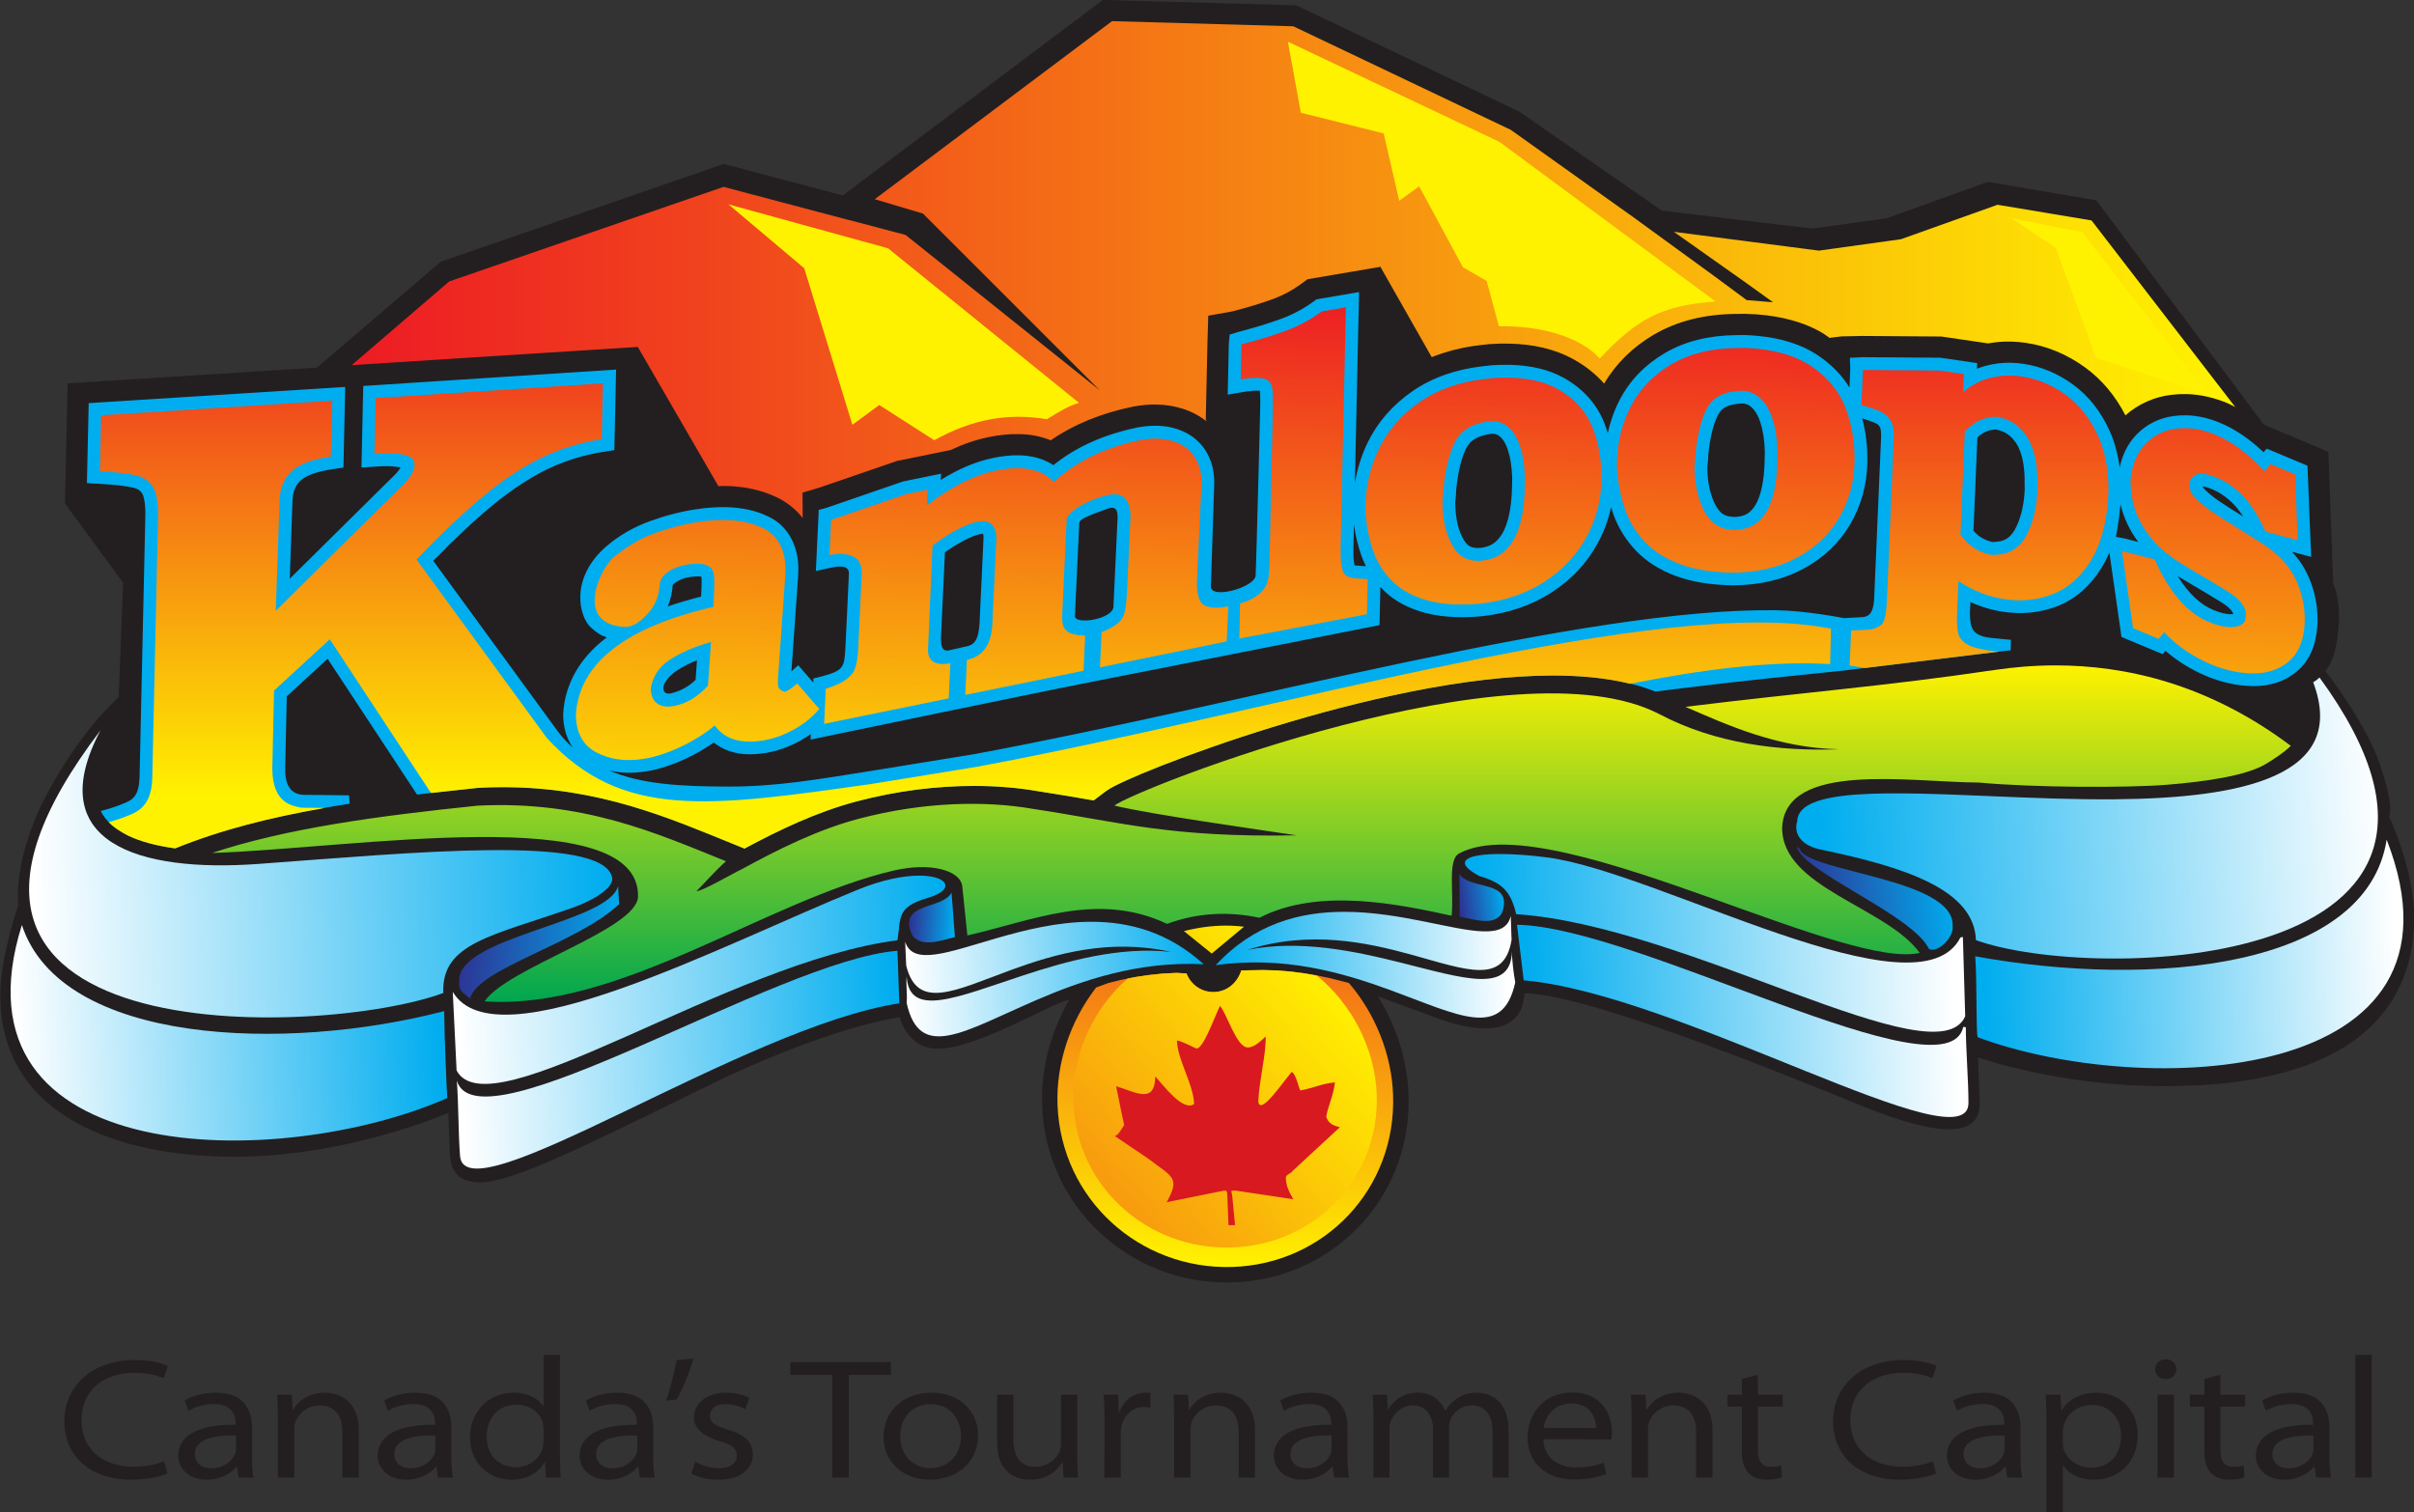
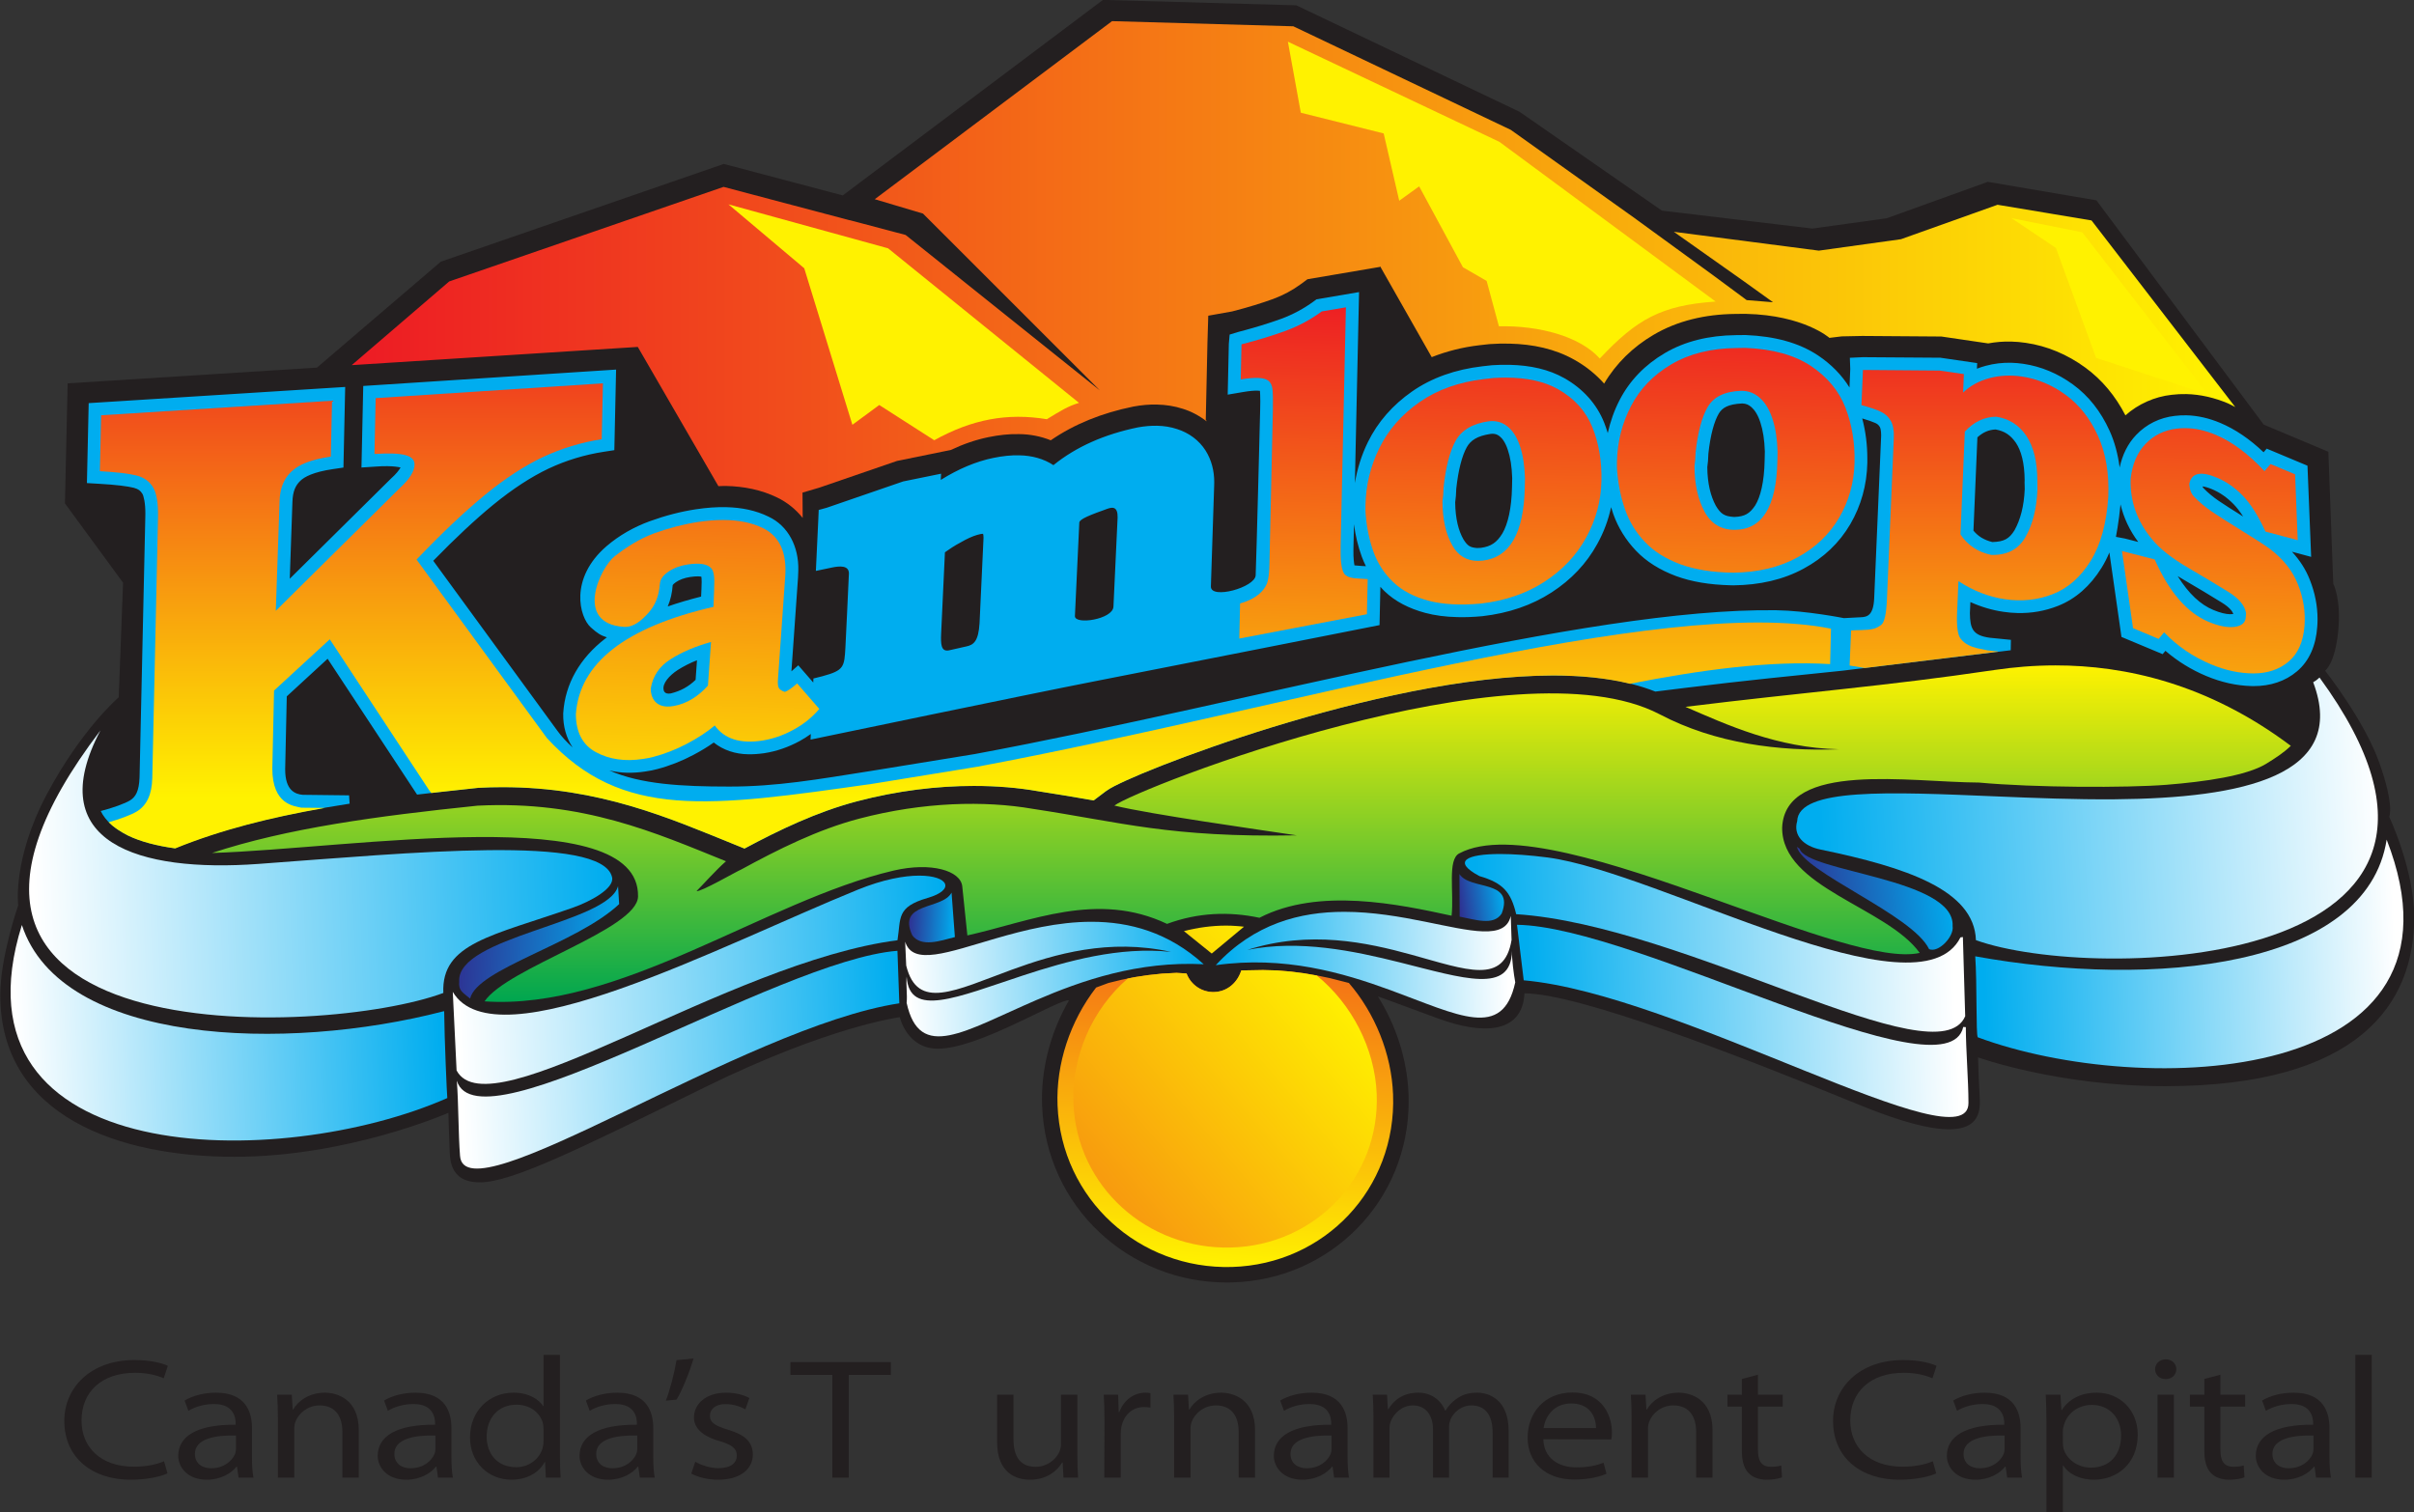
<svg xmlns="http://www.w3.org/2000/svg" width="400" height="250.57" version="1.1" viewBox="0 0 400 250.57" xml:space="preserve">
  <rect x="0" y="0" width="400" height="250.57" fill="#333333" stroke="none" />
  <defs>
    <linearGradient id="linearGradient2627" x2="1" gradientTransform="matrix(3.432 .49 -.499 3.448 489.04 83.139)" gradientUnits="userSpaceOnUse">
      <stop stop-color="#2e3192" offset="0" />
      <stop stop-color="#00adef" offset="1" />
    </linearGradient>
    <linearGradient id="linearGradient2647" x2="1" gradientTransform="matrix(11.875 .771 -1.727 12.063 514.66 82.908)" gradientUnits="userSpaceOnUse">
      <stop stop-color="#2e3192" offset="0" />
      <stop stop-color="#00adef" offset="1" />
    </linearGradient>
    <linearGradient id="linearGradient2671" x2="1" gradientTransform="matrix(22.521 1.772 .894 -22.577 447.26 76.505)" gradientUnits="userSpaceOnUse">
      <stop stop-color="#fff" offset="0" />
      <stop stop-color="#fff" offset=".01" />
      <stop stop-color="#00adef" offset=".99" />
      <stop stop-color="#00adef" offset="1" />
    </linearGradient>
    <linearGradient id="linearGradient2695" x2="1" gradientTransform="matrix(33.557 4.314 1.332 -33.575 413.31 68.787)" gradientUnits="userSpaceOnUse">
      <stop stop-color="#fff" offset="0" />
      <stop stop-color="#fff" offset=".01" />
      <stop stop-color="#00adef" offset=".99" />
      <stop stop-color="#00adef" offset="1" />
    </linearGradient>
    <linearGradient id="linearGradient2719" x2="1" gradientTransform="matrix(37.396 4.808 1.484 -37.416 413.03 74.67)" gradientUnits="userSpaceOnUse">
      <stop stop-color="#fff" offset="0" />
      <stop stop-color="#fff" offset=".01" />
      <stop stop-color="#00adef" offset=".99" />
      <stop stop-color="#00adef" offset="1" />
    </linearGradient>
    <linearGradient id="linearGradient2743" x2="1" gradientTransform="matrix(32.71 1.196 1.298 -32.847 379.64 72.735)" gradientUnits="userSpaceOnUse">
      <stop stop-color="#fff" offset="0" />
      <stop stop-color="#fff" offset=".01" />
      <stop stop-color="#00adef" offset=".99" />
      <stop stop-color="#00adef" offset="1" />
    </linearGradient>
    <linearGradient id="linearGradient2779" x2="1" gradientTransform="matrix(-22.599 -.215 .897 -22.719 493.3 78.292)" gradientUnits="userSpaceOnUse">
      <stop stop-color="#fff" offset="0" />
      <stop stop-color="#fff" offset=".02" />
      <stop stop-color="#00adef" offset=".98" />
      <stop stop-color="#00adef" offset="1" />
    </linearGradient>
    <linearGradient id="linearGradient2803" x2="1" gradientTransform="matrix(-33.74 2.227 1.339 -34.02 527.48 72.803)" gradientUnits="userSpaceOnUse">
      <stop stop-color="#fff" offset="0" />
      <stop stop-color="#fff" offset=".02" />
      <stop stop-color="#00adef" offset=".98" />
      <stop stop-color="#00adef" offset="1" />
    </linearGradient>
    <linearGradient id="linearGradient2827" x2="1" gradientTransform="matrix(-37.555 2.479 1.49 -37.866 527.29 78.65)" gradientUnits="userSpaceOnUse">
      <stop stop-color="#fff" offset="0" />
      <stop stop-color="#fff" offset=".02" />
      <stop stop-color="#00adef" offset=".98" />
      <stop stop-color="#00adef" offset="1" />
    </linearGradient>
    <linearGradient id="linearGradient2851" x2="1" gradientTransform="matrix(-32.657 1.196 1.296 -32.89 560.69 78.659)" gradientUnits="userSpaceOnUse">
      <stop stop-color="#fff" offset="0" />
      <stop stop-color="#fff" offset=".02" />
      <stop stop-color="#00adef" offset=".98" />
      <stop stop-color="#00adef" offset="1" />
    </linearGradient>
    <linearGradient id="linearGradient2871" x2="1" gradientTransform="matrix(3.435 -.175 -.164 -3.448 447.5 81.91)" gradientUnits="userSpaceOnUse">
      <stop stop-color="#2e3192" offset="0" />
      <stop stop-color="#00adef" offset="1" />
    </linearGradient>
    <linearGradient id="linearGradient2891" x2="1" gradientTransform="matrix(12.67 .557 -.604 -12.777 413.17 79.615)" gradientUnits="userSpaceOnUse">
      <stop stop-color="#2e3192" offset="0" />
      <stop stop-color="#00adef" offset="1" />
    </linearGradient>
    <linearGradient id="linearGradient2911" x2="1" gradientTransform="matrix(1.364 22.628 22.542 -1.443 470.66 55.371)" gradientUnits="userSpaceOnUse">
      <stop stop-color="#fff200" offset="0" />
      <stop stop-color="#f47216" offset="1" />
    </linearGradient>
    <linearGradient id="linearGradient2931" x2="1" gradientTransform="matrix(-17.63 -15.081 -15.078 17.75 480.62 76.131)" gradientUnits="userSpaceOnUse">
      <stop stop-color="#fff200" offset="0" />
      <stop stop-color="#f89c0e" offset="1" />
    </linearGradient>
    <linearGradient id="linearGradient2963" x2="1" gradientTransform="matrix(142.51 0 0 -142.51 405.33 130.82)" gradientUnits="userSpaceOnUse">
      <stop stop-color="#ed1c24" offset="0" />
      <stop stop-color="#fff200" offset="1" />
    </linearGradient>
    <linearGradient id="linearGradient2999" x2="1" gradientTransform="matrix(-44.217 -2.865 -2.865 44.217 559.76 90.13)" gradientUnits="userSpaceOnUse">
      <stop stop-color="#fff" offset="0" />
      <stop stop-color="#fff" offset=".02" />
      <stop stop-color="#00adef" offset=".98" />
      <stop stop-color="#00adef" offset="1" />
    </linearGradient>
    <linearGradient id="linearGradient3019" x2="1" gradientTransform="matrix(-1.1e-6 25.462 25.462 1.1e-6 473.4 75.402)" gradientUnits="userSpaceOnUse">
      <stop stop-color="#00a650" offset="0" />
      <stop stop-color="#fff200" offset="1" />
    </linearGradient>
    <linearGradient id="linearGradient3039" x2="1" gradientTransform="matrix(-1.7e-6 -38.407 -38.407 1.7e-6 451.76 129.24)" gradientUnits="userSpaceOnUse">
      <stop stop-color="#ed1c24" offset="0" />
      <stop stop-color="#fff200" offset="1" />
    </linearGradient>
    <linearGradient id="linearGradient3063" x2="1" gradientTransform="matrix(44.094 1.612 1.75 -44.28 380.89 84.638)" gradientUnits="userSpaceOnUse">
      <stop stop-color="#fff" offset="0" />
      <stop stop-color="#fff" offset=".01" />
      <stop stop-color="#00adef" offset=".99" />
      <stop stop-color="#00adef" offset="1" />
    </linearGradient>
    <linearGradient id="linearGradient3083" x2="1" gradientTransform="matrix(-1.9e-6 -42.717 -42.717 1.012 510.04 128)" gradientUnits="userSpaceOnUse">
      <stop stop-color="#ed1c24" offset="0" />
      <stop stop-color="#fff200" offset="1" />
    </linearGradient>
    <linearGradient id="linearGradient3103" x2="1" gradientTransform="matrix(-1.9e-6 -42.716 -42.716 1.012 490.95 128.45)" gradientUnits="userSpaceOnUse">
      <stop stop-color="#ed1c24" offset="0" />
      <stop stop-color="#fff200" offset="1" />
    </linearGradient>
    <linearGradient id="linearGradient3123" x2="1" gradientTransform="matrix(-1.9e-6 -43.053 -43.053 1.02 477.34 128.78)" gradientUnits="userSpaceOnUse">
      <stop stop-color="#ed1c24" offset="0" />
      <stop stop-color="#fff200" offset="1" />
    </linearGradient>
    <linearGradient id="linearGradient3143" x2="1" gradientTransform="matrix(-1.9e-6 -42.712 -42.712 1.012 456.36 129.27)" gradientUnits="userSpaceOnUse">
      <stop stop-color="#ed1c24" offset="0" />
      <stop stop-color="#fff200" offset="1" />
    </linearGradient>
    <linearGradient id="linearGradient3163" x2="1" gradientTransform="matrix(-1.9e-6 -42.712 -42.712 1.012 431.5 129.86)" gradientUnits="userSpaceOnUse">
      <stop stop-color="#ed1c24" offset="0" />
      <stop stop-color="#fff200" offset="1" />
    </linearGradient>
    <linearGradient id="linearGradient3183" x2="1" gradientTransform="matrix(-1.9e-6 -42.712 -42.712 1.012 546.18 127.14)" gradientUnits="userSpaceOnUse">
      <stop stop-color="#ed1c24" offset="0" />
      <stop stop-color="#fff200" offset="1" />
    </linearGradient>
    <linearGradient id="linearGradient3203" x2="1" gradientTransform="matrix(-1.7e-6 -39.444 -39.444 1.7e-6 528.45 127.34)" gradientUnits="userSpaceOnUse">
      <stop stop-color="#ed1c24" offset="0" />
      <stop stop-color="#fff200" offset="1" />
    </linearGradient>
    <clipPath id="clipPath2509-0">
      <path d="m342.3 11.74h255.5v168.78h-255.5z" />
    </clipPath>
    <clipPath id="clipPath2753-3">
      <path d="m342.3 11.74h255.5v168.78h-255.5z" />
    </clipPath>
    <clipPath id="clipPath2941-0">
      <path d="m342.3 11.74h255.5v168.78h-255.5z" />
    </clipPath>
    <clipPath id="clipPath2973-2">
      <path d="m342.3 11.74h255.5v168.78h-255.5z" />
    </clipPath>
  </defs>
  <g transform="matrix(1.333 0 0 -1.333 -437.95 157.57)">
    <g transform="matrix(1.643 0 0 1.643 -211.08 -75.946)">
      <g transform="translate(-50.279 -33.043)">
        <g clip-path="url(#clipPath2509-0)">
          <g transform="translate(391.39 39.73)">
            <path d="m0 0c-0.477-0.226-1.495-0.479-2.796-0.479-2.853 0-5.01 1.62-5.01 4.458 0 2.509 1.992 4.598 5.308 4.598 1.328 0 2.17-0.271 2.524-0.44l-0.312-0.943c-0.52 0.237-1.297 0.418-2.155 0.418-2.548 0-4.064-1.444-4.064-3.618 0-1.959 1.381-3.489 3.971-3.489 0.841 0 1.703 0.154 2.272 0.415z" fill="#231f20" />
          </g>
          <g transform="translate(396.57 42.596)">
            <path d="m0 0c-1.55 0.035-3.105-0.228-3.105-1.39 0-0.727 0.544-1.088 1.221-1.088 1.005 0 1.604 0.584 1.818 1.088 0.046 0.121 0.066 0.251 0.066 0.359zm1.212-1.661c0-0.556 0.031-1.087 0.109-1.527h-1.125l-0.118 0.834h-0.035c-0.385-0.493-1.18-0.991-2.248-0.991-1.48 0-2.162 0.963-2.162 1.803 0 1.502 1.446 2.385 4.342 2.357v0.113c0 0.398-0.125 1.464-1.648 1.454-0.683 0-1.413-0.192-1.925-0.516l-0.288 0.779c0.636 0.384 1.497 0.595 2.386 0.595 2.246 0 2.712-1.473 2.712-2.677z" fill="#231f20" />
          </g>
          <g transform="translate(399.74 43.963)">
            <path d="m0 0c0 0.627-0.017 1.193-0.055 1.719h1.106l0.072-1.124h0.034c0.338 0.617 1.183 1.279 2.402 1.279 0.903 0 2.564-0.477 2.564-2.843v-3.586h-1.242v3.476c0 1.101-0.484 1.988-1.724 1.988-0.902 0-1.581-0.593-1.824-1.223-0.053-0.134-0.092-0.338-0.092-0.519v-3.722h-1.241z" fill="#231f20" />
          </g>
          <g transform="translate(411.66 42.596)">
            <path d="m0 0c-1.55 0.035-3.104-0.228-3.104-1.39 0-0.727 0.544-1.088 1.221-1.088 1.005 0 1.604 0.584 1.817 1.088 0.047 0.121 0.066 0.251 0.066 0.359zm1.212-1.661c0-0.556 0.032-1.087 0.109-1.527h-1.125l-0.117 0.834h-0.035c-0.386-0.493-1.181-0.991-2.248-0.991-1.48 0-2.162 0.963-2.162 1.803 0 1.502 1.446 2.385 4.341 2.357v0.113c0 0.398-0.124 1.464-1.647 1.454-0.683 0-1.413-0.192-1.925-0.516l-0.288 0.779c0.636 0.384 1.497 0.595 2.386 0.595 2.245 0 2.711-1.473 2.711-2.677z" fill="#231f20" />
          </g>
          <g transform="translate(419.84 43.072)">
            <path d="m0 0c0 0.156-0.019 0.36-0.061 0.513-0.23 0.74-0.954 1.343-1.988 1.343-1.364 0-2.254-0.996-2.254-2.416 0-1.259 0.768-2.315 2.24-2.315 0.961 0 1.782 0.633 1.997 1.47 0.047 0.163 0.066 0.325 0.066 0.515zm1.241 5.626v-7.633c0-0.604 0.018-1.202 0.054-1.657h-1.121l-0.057 1.185h-0.026c-0.419-0.788-1.318-1.341-2.521-1.341-1.757 0-3.131 1.332-3.131 3.177-0.013 2.054 1.483 3.408 3.285 3.408 1.186 0 1.942-0.531 2.249-1.022h0.027v3.883z" fill="#231f20" />
          </g>
          <g transform="translate(426.93 42.596)">
            <path d="m0 0c-1.55 0.035-3.105-0.228-3.105-1.39 0-0.727 0.545-1.088 1.222-1.088 1.005 0 1.604 0.584 1.817 1.088 0.047 0.121 0.066 0.251 0.066 0.359zm1.212-1.661c0-0.556 0.032-1.087 0.109-1.527h-1.125l-0.117 0.834h-0.035c-0.386-0.493-1.181-0.991-2.248-0.991-1.48 0-2.162 0.963-2.162 1.803 0 1.502 1.446 2.385 4.341 2.357v0.113c0 0.398-0.124 1.464-1.647 1.454-0.683 0-1.413-0.192-1.925-0.516l-0.288 0.779c0.636 0.384 1.497 0.595 2.385 0.595 2.246 0 2.712-1.473 2.712-2.677z" fill="#231f20" />
          </g>
          <g transform="translate(431.19 48.424)">
            <path d="m0 0c-0.32-1.097-0.909-2.51-1.287-3.113l-0.807-0.077c0.296 0.76 0.655 2.12 0.807 3.065z" fill="#231f20" />
          </g>
          <g transform="translate(431.32 40.61)">
            <path d="m0 0c0.403-0.237 1.107-0.486 1.762-0.486 0.967 0 1.381 0.43 1.381 0.941 0 0.575-0.403 0.847-1.351 1.123-1.299 0.372-1.893 1.013-1.89 1.776 0 1.007 0.884 1.872 2.432 1.872 0.722 0 1.362-0.176 1.76-0.407l-0.303-0.855c-0.255 0.148-0.806 0.399-1.511 0.399-0.755 0-1.17-0.386-1.17-0.88 0-0.554 0.46-0.783 1.395-1.067 1.259-0.381 1.846-0.918 1.85-1.874 0-1.063-0.91-1.901-2.623-1.901-0.803 0-1.512 0.19-2.035 0.462z" fill="#231f20" />
          </g>
          <g transform="translate(441.69 47.18)">
            <path d="m0 0h-3.17v0.971h7.597v-0.971h-3.186v-7.772h-1.241z" fill="#231f20" />
          </g>
          <g transform="translate(449.11 40.127)">
-             <path d="m0 0c1.231 0 2.314 0.873 2.314 2.444 0 1.096-0.687 2.391-2.276 2.391-1.566 0-2.321-1.17-2.321-2.436 0-1.489 1.039-2.399 2.269-2.399zm-0.035-0.876c-1.989 0-3.508 1.312-3.508 3.234 0 2.036 1.572 3.351 3.623 3.351 2.136 0 3.522-1.395 3.522-3.214 0-2.288-1.862-3.371-3.624-3.371z" fill="#231f20" />
-           </g>
+             </g>
          <g transform="translate(460.23 41.126)">
            <path d="m0 0c0-0.645 0.018-1.213 0.054-1.718h-1.106l-0.061 1.147h-0.036c-0.336-0.567-1.098-1.304-2.436-1.304-0.991 0-2.49 0.449-2.49 2.862v3.569h1.24v-3.35c0-1.266 0.466-2.104 1.669-2.104 0.864 0 1.522 0.53 1.799 1.116 0.069 0.163 0.126 0.372 0.126 0.595v3.743h1.241z" fill="#231f20" />
          </g>
          <g transform="translate(462.28 43.616)">
            <path d="m0 0c0 0.812-0.014 1.446-0.055 2.066h1.089l0.042-1.315h0.046c0.34 0.925 1.121 1.47 1.986 1.47 0.142 0 0.247-9e-3 0.371-0.037v-1.093c-0.156 0.03-0.294 0.042-0.485 0.042-0.904 0-1.533-0.614-1.715-1.511-0.033-0.159-0.051-0.342-0.051-0.518v-3.312h-1.242z" fill="#231f20" />
          </g>
          <g transform="translate(467.55 43.963)">
            <path d="m0 0c0 0.627-0.017 1.193-0.054 1.719h1.106l0.07-1.124h0.036c0.338 0.617 1.183 1.279 2.402 1.279 0.902 0 2.563-0.477 2.563-2.843v-3.586h-1.241v3.476c0 1.101-0.485 1.988-1.725 1.988-0.901 0-1.58-0.593-1.823-1.223-0.054-0.134-0.093-0.338-0.093-0.519v-3.722h-1.241z" fill="#231f20" />
          </g>
          <g transform="translate(479.46 42.596)">
            <path d="m0 0c-1.551 0.035-3.105-0.228-3.105-1.39 0-0.727 0.546-1.088 1.222-1.088 1.005 0 1.602 0.584 1.817 1.088 0.048 0.121 0.066 0.251 0.066 0.359zm1.212-1.661c0-0.556 0.032-1.087 0.108-1.527h-1.125l-0.117 0.834h-0.035c-0.385-0.493-1.179-0.991-2.249-0.991-1.479 0-2.16 0.963-2.16 1.803 0 1.502 1.445 2.385 4.341 2.357v0.113c0 0.398-0.125 1.464-1.649 1.454-0.682 0-1.412-0.192-1.923-0.516l-0.289 0.779c0.638 0.384 1.499 0.595 2.387 0.595 2.245 0 2.711-1.473 2.711-2.677z" fill="#231f20" />
          </g>
          <g transform="translate(482.63 43.963)">
            <path d="m0 0c0 0.627-0.019 1.193-0.055 1.719h1.083l0.066-1.091h0.035c0.394 0.628 1.046 1.246 2.278 1.246 0.987 0 1.723-0.599 2.017-1.357h0.026c0.224 0.372 0.495 0.65 0.777 0.848 0.443 0.33 0.913 0.509 1.628 0.509 0.875 0 2.373-0.512 2.373-2.89v-3.539h-1.213v3.421c0 1.347-0.586 2.043-1.601 2.043-0.77 0-1.347-0.517-1.579-1.056-0.064-0.165-0.116-0.372-0.116-0.575v-3.833h-1.213v3.647c0 1.103-0.575 1.817-1.524 1.817-0.85 0-1.44-0.639-1.664-1.179-0.07-0.168-0.106-0.374-0.106-0.572v-3.713h-1.212z" fill="#231f20" />
          </g>
          <g transform="translate(499.47 43.161)">
            <path d="m0 0c0.01 0.54-0.251 1.859-1.876 1.859-1.402 0-1.982-1.087-2.093-1.859zm-3.985-0.849c0.028-1.416 1.136-2.127 2.486-2.127 0.993 0 1.565 0.16 2.07 0.35l0.221-0.838c-0.435-0.179-1.223-0.432-2.444-0.432-2.174 0-3.523 1.302-3.523 3.172 0 1.858 1.265 3.414 3.392 3.414 2.416 0 2.987-1.944 2.987-3.014 0-0.235-0.016-0.41-0.048-0.538z" fill="#231f20" />
          </g>
          <g transform="translate(502.16 43.963)">
            <path d="m0 0c0 0.627-0.018 1.193-0.054 1.719h1.107l0.07-1.124h0.035c0.337 0.617 1.182 1.279 2.403 1.279 0.899 0 2.563-0.477 2.563-2.843v-3.586h-1.241v3.476c0 1.101-0.487 1.988-1.726 1.988-0.903 0-1.581-0.593-1.821-1.223-0.057-0.134-0.095-0.338-0.095-0.519v-3.722h-1.241z" fill="#231f20" />
          </g>
          <g transform="translate(511.72 47.196)">
            <path d="m0 0v-1.514h1.875v-0.901h-1.875v-3.265c0-0.77 0.214-1.286 0.98-1.286 0.372 0 0.586 0.035 0.785 0.098l0.056-0.899c-0.247-0.096-0.662-0.178-1.167-0.178-0.596 0-1.083 0.197-1.38 0.519-0.35 0.365-0.49 0.965-0.49 1.657v3.354h-1.092v0.901h1.092v1.192z" fill="#231f20" />
          </g>
          <g transform="translate(525.21 39.73)">
            <path d="m0 0c-0.478-0.226-1.496-0.479-2.798-0.479-2.853 0-5.009 1.62-5.009 4.458 0 2.509 1.993 4.598 5.308 4.598 1.328 0 2.168-0.271 2.524-0.44l-0.312-0.943c-0.52 0.237-1.297 0.418-2.154 0.418-2.549 0-4.065-1.444-4.065-3.618 0-1.959 1.382-3.489 3.969-3.489 0.843 0 1.705 0.154 2.273 0.415z" fill="#231f20" />
          </g>
          <g transform="translate(530.38 42.596)">
            <path d="m0 0c-1.547 0.035-3.103-0.228-3.103-1.39 0-0.727 0.544-1.088 1.22-1.088 1.005 0 1.606 0.584 1.818 1.088 0.046 0.121 0.065 0.251 0.065 0.359zm1.212-1.661c0-0.556 0.034-1.087 0.11-1.527h-1.125l-0.117 0.834h-0.037c-0.383-0.493-1.179-0.991-2.245-0.991-1.483 0-2.164 0.963-2.164 1.803 0 1.502 1.448 2.385 4.343 2.357v0.113c0 0.398-0.127 1.464-1.648 1.454-0.683 0-1.413-0.192-1.926-0.516l-0.287 0.779c0.636 0.384 1.497 0.595 2.386 0.595 2.245 0 2.71-1.473 2.71-2.677z" fill="#231f20" />
          </g>
          <g transform="translate(534.79 42.045)">
            <path d="m0 0c0-0.155 0.019-0.304 0.052-0.447 0.218-0.765 1.029-1.433 2.068-1.433 1.403 0 2.286 0.943 2.286 2.439 0 1.236-0.807 2.309-2.22 2.309-0.93 0-1.815-0.547-2.098-1.498-0.041-0.146-0.088-0.314-0.088-0.46zm-1.242 1.562c0 0.746-0.018 1.43-0.053 2.075h1.114l0.07-1.161h0.029c0.517 0.797 1.397 1.315 2.653 1.315 1.744 0 3.093-1.32 3.093-3.169 0-2.238-1.6-3.416-3.314-3.416-0.968 0-1.859 0.364-2.323 1.077h-0.027v-3.515h-1.242z" fill="#231f20" />
          </g>
          <path d="m541.95 45.682h1.24v-6.274h-1.24zm0.603 1.184c-0.477 0-0.784 0.349-0.784 0.75 0 0.399 0.325 0.743 0.807 0.743s0.795-0.335 0.799-0.743c0-0.401-0.307-0.75-0.807-0.75z" fill="#231f20" />
          <g transform="translate(546.71 47.196)">
            <path d="m0 0v-1.514h1.875v-0.901h-1.875v-3.265c0-0.77 0.213-1.286 0.979-1.286 0.371 0 0.587 0.035 0.784 0.098l0.058-0.899c-0.247-0.096-0.662-0.178-1.169-0.178-0.594 0-1.084 0.197-1.38 0.519-0.352 0.365-0.488 0.965-0.488 1.657v3.354h-1.092v0.901h1.092v1.192z" fill="#231f20" />
          </g>
          <g transform="translate(553.75 42.596)">
            <path d="m0 0c-1.549 0.035-3.105-0.228-3.105-1.39 0-0.727 0.546-1.088 1.223-1.088 1.005 0 1.603 0.584 1.816 1.088 0.048 0.121 0.066 0.251 0.066 0.359zm1.212-1.661c0-0.556 0.032-1.087 0.108-1.527h-1.124l-0.116 0.834h-0.035c-0.387-0.493-1.179-0.991-2.249-0.991-1.479 0-2.16 0.963-2.16 1.803 0 1.502 1.445 2.385 4.339 2.357v0.113c0 0.398-0.125 1.464-1.647 1.454-0.682 0-1.412-0.192-1.925-0.516l-0.289 0.779c0.638 0.384 1.499 0.595 2.388 0.595 2.244 0 2.71-1.473 2.71-2.677z" fill="#231f20" />
          </g>
          <path d="m556.92 48.698h1.242v-9.29h-1.242z" fill="#231f20" />
          <g transform="translate(559.48 89.412)">
            <path d="m0 0s0.411 0.821-0.74 4.068c-1.148 3.246-4.11 6.987-4.11 6.987s0.741 0.494 0.988 2.959c0.248 2.465-0.37 3.616-0.37 3.616l-0.37 9.987-4.891 2.055-12.659 16.972-8.218 1.398-7.644-2.754-5.63-0.781-11.383 1.357-10.768 7.479-16.891 8.056-14.629 0.41-19.685-14.794-9 2.383-21.411-7.397-9.37-8.014-18.863-1.192-0.205-9.083 4.397-6-0.328-8.671s-2.798-2.384-5.427-7.316c-2.631-4.93-2.178-8.426-2.178-8.426s-1.357-3.902-1.357-6.781c0-9.246 9.083-12.245 17.713-12.245 8.631 0 16.192 3.328 16.192 3.328s0.042-1.684 0.083-2.506c0.04-0.822-0.123-2.754 2.301-2.754 2.425 0 7.562 2.548 17.013 7.191 9.452 4.645 14.756 5.303 14.756 5.303s0.534-2.383 2.876-2.383c2.958 0 8.466 3.369 9.78 3.657l0.142 1e-3c-1.316-2.272-2.041-4.866-2.044-7.455 0-0.177 5e-3 -0.355 0.011-0.531 0.296-7.623 6.547-13.362 13.963-13.362h0.014c0.14 1e-3 0.282 3e-3 0.425 7e-3 7.439 0.211 13.338 6.18 13.331 13.71 0 0.183-3e-3 0.366-0.011 0.55-0.102 2.623-0.944 5.188-2.31 7.368l0.029 1e-3s1.151-0.413 4.479-1.645c3.329-1.233 6.412-1.233 6.576 1.89 4.19-0.04 16.149-4.684 25.396-8.466 9.245-3.781 9.122-0.739 9.04 0.699-0.081 1.438-0.12 2.918-0.12 2.918s6.081-2.179 14.135-2.179c14.746 0 18.863 6.281 18.863 12.782 0 3.615-1.891 7.603-1.891 7.603" fill="#231f20" />
          </g>
        </g>
        <path d="m489.15 81.856c1.158-0.216 2.571-0.721 3.183 0.236 0.984 2.618-2.409 1.726-3.199 2.99 0.016-0.862 0-2.366 0.016-3.226" fill="url(#linearGradient2627)" />
        <path d="m524.67 79.396c0.718-0.305 1.908 0.97 1.778 1.743 0.207 3.618-11.073 4.083-11.575 5.855l-0.207 0.141c0.491-1.943 8.739-5.114 10.004-7.739" fill="url(#linearGradient2647)" />
        <path d="m454.06 80.208c-3.606-1.048-6.294-2.094-6.86-0.246l0.08-1.807c0.845-3.448 3.698-1.884 7.979-0.318 3.27 1.194 7.373 2.389 12.052 1.351-3.882 0.424-7.855-0.685-11.228-1.795-4.931-1.622-8.577-3.244-8.769-0.072-0.065-0.629 0.063-1.357-2e-3 -1.986 0.976-4.475 4.375-2.135 9.805 0.205 3.441 1.482 7.698 2.965 12.671 2.714-2.676 2.432-5.626 3.213-8.489 3.213-2.571 0-5.071-0.63-7.239-1.259" fill="url(#linearGradient2671)" />
        <path d="m413.28 69.439c0.13-1.659 0.111-4.02 0.243-5.68 0.331-4.797 21.481 9.758 33.235 11.539l-0.142 3.974c-9.099-0.704-31.662-15.215-33.336-9.833" fill="url(#linearGradient2695)" />
        <path d="m443.63 83.9c-10.408-4.229-27.402-13.228-30.656-7.737l0.288-5.944c2.476-4.683 20.518 8.199 33.357 9.851 0.272 1.688-0.106 2.508 2.282 3.201 2.118 0.612 1.592 1.688-0.632 1.688-1.141 0-2.73-0.283-4.639-1.059" fill="url(#linearGradient2719)" />
        <path d="m412.56 68.13c-0.024 0.106-0.219 4.507-0.237 6.564h-0.054c-11.898-3.094-28.921-2.563-31.896 6.529-5.833-18.592 19.623-18.641 32.187-13.093" fill="url(#linearGradient2743)" />
        <g clip-path="url(#clipPath2753-3)">
          <g transform="translate(546.59 113.31)">
            <path d="m0 0c-0.466 0.318-0.853 0.644-1.162 0.97l-0.025 0.028-0.014 0.013c-5e-3 0.011-0.017 0.041-0.031 0.087 0.138-0.013 0.399-0.076 0.733-0.217 0.57-0.24 1.107-0.606 1.617-1.128 0.227-0.232 0.472-0.543 0.724-0.935-0.79 0.49-1.405 0.886-1.842 1.182m1.088-8.554c-0.013-3e-3 -0.027-5e-3 -0.043-7e-3 -0.06-6e-3 -0.138-0.01-0.211-0.01-0.296 5e-3 -0.724 0.099-1.256 0.324-0.944 0.39-1.856 1.214-2.69 2.557 0.105-0.064 0.211-0.127 0.319-0.191 1.231-0.72 2.24-1.325 3.024-1.814 0.58-0.358 0.797-0.66 0.859-0.837zm-8.192 5.708-0.681 0.128s0.218 1.092 0.347 2.458c0.238-1.012 0.688-1.972 1.341-2.845zm-7.582 3.721c-0.055-1.27-0.328-2.3-0.772-3.094-0.396-0.637-0.781-0.87-1.681-0.892-0.633 0.161-1.068 0.431-1.426 0.862l0.3 7.062c0.445 0.399 0.871 0.57 1.377 0.594 0.679-0.126 1.118-0.413 1.534-1.005 0.397-0.588 0.657-1.523 0.663-2.847-6e-3 -0.057-6e-3 -0.104-6e-3 -0.151 0-0.082 2e-3 -0.162 7e-3 -0.25 4e-3 -0.08 4e-3 -0.158 4e-3 -0.207zm-10.866 3.961-0.524-12.224c-0.064-1.262-0.512-1.395-1.009-1.413-0.359-0.013-1.282-0.067-1.282-0.067s-2.838 0.566-5.119 0.598c-14.484 0.198-39.693-6.986-60.636-10.883l-7.917-1.288c-3.979-0.627-7.044-1.172-10.653-1.172-3.654 0-6.705 0.176-9.077 1.218 0.426-0.097 0.866-0.16 1.318-0.171h9e-3c0.445-0.01 0.904 0.019 1.373 0.091 0.375 0.057 0.648 0.105 0.894 0.177 0.938 0.243 1.869 0.608 2.76 1.079 0.57 0.3 1.084 0.613 1.544 0.939 0.714-0.575 1.634-0.878 2.609-0.889 0.387-8e-3 0.788 0.022 1.206 0.081 0.928 0.141 1.833 0.456 2.697 0.926 0.294 0.161 0.567 0.34 0.832 0.528l-0.02-0.426s16.532 3.445 21.404 4.395c4.873 0.949 21.644 4.269 21.644 4.269l0.064 2.898c0.107-0.114 0.204-0.23 0.319-0.337 0.804-0.776 1.854-1.307 3.067-1.634 0.742-0.199 1.55-0.304 2.427-0.322 0.601-0.017 1.233 8e-3 1.903 0.07 1.984 0.228 3.735 0.823 5.234 1.796 1.487 0.961 2.656 2.198 3.464 3.678 0.489 0.882 0.834 1.812 1.041 2.776 0.054-0.179 0.108-0.359 0.17-0.532 0.367-1.022 0.941-1.952 1.705-2.755 0.792-0.839 1.822-1.471 3.035-1.926 1.192-0.439 2.563-0.66 4.126-0.698 0.063-2e-3 0.134-2e-3 0.217-5e-3 1.999 0.022 3.777 0.431 5.304 1.259 1.517 0.816 2.713 1.953 3.54 3.369 0.821 1.404 1.253 2.97 1.29 4.639v0.292c3e-3 1.065-0.128 2.089-0.387 3.07 0.442-0.129 0.785-0.252 1.001-0.349 0.166-0.08 0.246-0.158 0.33-0.297 0.033-0.046 0.102-0.257 0.101-0.614 0-0.052 0-0.101-4e-3 -0.146m-91.047-17.63c0.432 0.274 0.917 0.524 1.46 0.741l-0.106-1.484c-0.536-0.52-1.144-0.849-1.874-1.027-0.522-0.098-0.543 0.272-0.543 0.272-0.113 0.477 0.434 1.09 1.063 1.498m-0.379 6.425c3e-3 1e-3 -7e-3 6e-3 0.013 0.017 0.023 0.035 0.092 0.111 0.23 0.205 0.275 0.185 0.624 0.323 1.074 0.391 0.249 0.038 0.453 0.052 0.609 0.049 0.108-4e-3 0.19-0.013 0.244-0.027 0.011-0.075 0.021-0.213 0.021-0.395 0-0.147-6e-3 -0.326-0.015-0.533-0.01-0.207-0.018-0.398-0.026-0.575-0.896-0.226-1.739-0.474-2.524-0.747 0.211 0.496 0.336 1.043 0.374 1.615m20.31-3.67 0.287 6.151c0.07 0.049 0.151 0.105 0.242 0.169 0.375 0.265 0.805 0.516 1.287 0.769 0.45 0.235 0.843 0.378 1.152 0.44 0.093 0.02 0.157 0.022 0.203 0.022 0-1e-3 0-1e-3 1e-3 -2e-3 0.016-0.045 0.034-0.14 0.034-0.289 0-0.037-2e-3 -0.069-3e-3 -0.097l-0.296-6.365c-0.084-1.385-0.449-1.651-0.997-1.767l-1.343-0.303c-0.583-0.096-0.6 0.502-0.567 1.272m10.122 1.331 0.332 7.077c0.025 0.271 0.872 0.586 2.118 1.035 0.414 0.149 0.796 0.166 0.78-0.66l-0.315-6.747c-0.051-0.963-2.94-1.395-2.915-0.705m21.075 5.243 0.037 1.7c0.114-0.861 0.309-1.686 0.59-2.448 0.092-0.248 0.197-0.492 0.315-0.725-0.085 6e-3 -0.189 0.012-0.315 0.017-0.188 9e-3 -0.364 0.03-0.547 0.045 0 0-3e-3 0-5e-3 2e-3 -0.035 0.186-0.088 0.581-0.079 1.099-2e-3 0.092 3e-3 0.198 4e-3 0.31m7.777 4.387c0.155 1.444 0.443 2.505 0.796 3.144 0.288 0.509 0.767 0.85 1.809 1.008 0.054 8e-3 0.11 0.01 0.164 0.01 0.214-0.013 0.336-0.056 0.511-0.19 0.212-0.168 0.442-0.482 0.62-1.025 0.186-0.546 0.306-1.259 0.332-2.134l-0.014-0.685c-0.034-1.626-0.315-2.8-0.726-3.504-0.427-0.701-0.871-0.99-1.622-1.094-0.108-0.011-0.211-0.017-0.295-0.014-0.52 0.041-0.711 0.15-1.025 0.643-0.386 0.67-0.619 1.596-0.631 2.817 0.045 0.295 0.071 0.632 0.081 1.024m19.075 2.653c0.152 1.432 0.446 2.459 0.788 3.038 0.261 0.43 0.688 0.709 1.747 0.762l0.028 2e-3c0.296-0.017 0.469-0.084 0.704-0.289 0.244-0.218 0.487-0.584 0.669-1.156 0.19-0.576 0.31-1.306 0.336-2.187l-0.015-0.687c-0.031-1.624-0.321-2.766-0.715-3.398-0.414-0.622-0.794-0.837-1.55-0.87-0.049 4e-3 -0.083 1e-3 -0.084 1e-3 -0.686 0.048-0.972 0.221-1.345 0.847-0.399 0.737-0.635 1.7-0.645 2.921 0.044 0.292 0.072 0.627 0.082 1.016m45.508-9.552c-0.304 0.784-0.764 1.497-1.356 2.136l1.452-0.39-0.277 6.898-3.086 1.292-0.234-0.275c-1.052 0.999-2.146 1.746-3.289 2.225-0.845 0.353-1.701 0.553-2.549 0.571-0.293 8e-3 -0.589-9e-3 -0.878-0.043-1.132-0.128-2.155-0.63-2.922-1.438-0.636-0.66-1.047-1.508-1.253-2.465-0.132 0.996-0.376 1.933-0.767 2.788-0.656 1.448-1.584 2.631-2.763 3.488-1.146 0.837-2.413 1.367-3.758 1.566-0.31 0.046-0.616 0.071-0.915 0.079-0.658 0.016-1.297-0.059-1.918-0.227-0.231-0.062-0.457-0.135-0.678-0.222l0.019 0.424-2.785 0.407-5.865 0.041-0.982-0.046 0.03-0.857-0.058-1.391c-0.588 0.949-1.392 1.768-2.384 2.429-1.449 0.964-3.284 1.449-5.457 1.539l-0.054 1e-3 -0.683-7e-3c-2.067-0.022-3.884-0.467-5.403-1.365-1.483-0.873-2.643-2.062-3.401-3.527-0.417-0.798-0.713-1.645-0.907-2.518-0.081 0.264-0.168 0.527-0.269 0.781-0.566 1.426-1.615 2.583-3.023 3.377-1.16 0.654-2.547 0.97-4.136 1.005-0.43 0.011-0.87 0-1.325-0.03l-0.05-5e-3 -0.678-0.075c-2.05-0.24-3.841-0.871-5.33-1.91-1.458-1.019-2.587-2.299-3.333-3.818-0.487-0.992-0.811-2.035-0.989-3.107l0.317 14.449-3.222-0.548-0.177-0.132c-0.775-0.571-1.61-1.017-2.505-1.348-0.935-0.338-2.02-0.672-3.247-0.991l-0.641-0.196-0.061-0.695-0.086-3.85 1.177 0.2c0.462 0.08 0.831 0.11 1.077 0.102 0.075 0 0.137-6e-3 0.186-0.014 0.012-0.159 0.026-0.437 0.026-0.802 0-0.179-4e-3 -0.375-9e-3 -0.593 0 0-0.29-11.551-0.341-12.564-0.046-0.918-3.404-1.843-3.388-0.847 2e-3 0.105 0.248 7.632 0.248 7.632 2e-3 0.091 5e-3 0.175 5e-3 0.265 3e-3 0.865-0.212 1.69-0.654 2.39-0.496 0.783-1.268 1.346-2.164 1.629-0.475 0.157-0.981 0.238-1.5 0.248-0.468 0.01-0.949-0.033-1.443-0.12-2.532-0.519-4.68-1.466-6.405-2.86-0.735 0.483-1.63 0.729-2.585 0.743-0.618 0.017-1.272-0.054-1.966-0.197-1.31-0.268-2.63-0.83-3.972-1.663l0.022 0.469-2.871-0.586-5.785-1.992-0.601-0.165-0.029-0.682-0.186-3.93 1.244 0.26c0.512 0.104 1.256 0.187 1.256-0.449-0.014-0.46-0.263-5.572-0.263-5.572-0.083-1.514-0.1-1.764-1.747-2.21l-0.675-0.17-0.013-0.304-1.132 1.302-0.519-0.455 0.5 7.1c0.013 0.193 0.021 0.378 0.021 0.561 0.039 1.759-0.751 3.341-2.259 4.045-0.937 0.461-2.015 0.688-3.199 0.715-0.716 0.017-1.474-0.038-2.278-0.159-1.154-0.174-2.322-0.477-3.499-0.903-1.221-0.446-2.325-1.077-3.282-1.898-2.826-2.446-2.045-5.369-1.178-6.141 0.52-0.462 0.753-0.605 1.212-0.749-0.047-0.036-0.091-0.071-0.137-0.105-1.898-1.467-3.02-3.397-3.164-5.614l-3e-3 -0.033v-0.038c-0.016-0.938 0.233-1.823 0.712-2.538-0.439 0.391-0.834 0.815-1.169 1.28l-9.375 12.841c1.668 1.714 3.177 3.123 4.523 4.227 1.49 1.22 2.893 2.129 4.213 2.754 1.324 0.62 2.722 1.045 4.183 1.269l0.781 0.12 0.133 6.097-19.13-1.239-0.135-6.171 1.073 0.07c0.487 0.03 0.56 0.039 0.917 0.031 0.424-5e-3 0.758-0.05 0.97-0.098-0.113-0.199-0.334-0.493-0.716-0.83l-7.668-7.588 0.201 5.81c0.027 0.805 0.231 1.242 0.595 1.595 0.307 0.303 1 0.676 2.483 0.891l0.782 0.116 0.132 6.099-19.406-1.224-0.134-6.049 0.955-0.057c1.244-0.069 2.14-0.185 2.592-0.301 0.369-0.106 0.493-0.211 0.644-0.446 0.096-0.148 0.237-0.687 0.23-1.516 0-0.064-1e-3 -0.141-3e-3 -0.228l-0.436-19.722c-0.04-1.066-0.305-1.478-0.716-1.738-0.339-0.216-1.35-0.59-2.222-0.806 0.371-0.76 1.05-1.334 2.081-1.855 0.929-0.45 2.139-0.767 3.527-0.961 3.91 1.599 8.345 2.617 13.224 3.373l-0.041 0.629-3.517 0.041c-0.53 0.05-1.327 0.299-1.318 1.942l0.121 5.507 3.09 2.844 6.768-10.278c1.504 0.179 3.029 0.352 4.601 0.516l0.024 4e-3 0.047 2e-3c0.604 0.031 1.195 0.047 1.778 0.047 7.388 5e-3 12.714-2.376 17.602-4.352l0.725-0.294c2.62 1.404 5.468 2.775 8.516 3.577 3.078 0.809 6.083 1.163 8.837 1.163 1.732 0 3.364-0.138 4.826-0.395 1.552-0.237 2.929-0.476 4.239-0.703l0.912 0.691c0.406 0.291 0.832 0.487 1.552 0.822 0.699 0.318 1.615 0.705 2.711 1.133 2.186 0.857 5.087 1.895 8.354 2.901 6.546 2.009 14.529 3.9 21.249 3.907 2.839-6e-3 5.471-0.335 7.711-1.223l2.297 0.284c4.494 0.556 8.22 0.918 11.858 1.295l11.318 1.375c0.058 8e-3 0.115 0.016 0.173 0.025 0.132 0.02 0.27 0.029 0.406 0.046l0.836 0.101 0.014 0.787-1.594 0.159c-1.31 0.174-1.492 0.705-1.509 1.858l0.038 0.843c0.805-0.364 1.641-0.613 2.497-0.738 0.356-0.053 0.709-0.084 1.063-0.092 1.059-0.026 2.09 0.154 3.059 0.537 1.347 0.527 2.458 1.523 3.297 2.874 0.229 0.365 0.428 0.756 0.599 1.171l0.915-6.391 3.114-1.303 0.212 0.252c0.919-0.792 1.953-1.428 3.086-1.905 1.141-0.476 2.289-0.735 3.428-0.762 0.053 0 0.11-2e-3 0.168-2e-3 1.245-3e-3 2.387 0.363 3.272 1.117 0.942 0.789 1.435 1.983 1.531 3.363 0.016 0.195 0.024 0.388 0.024 0.582 0 1.004-0.196 2.002-0.581 2.971" fill="#00adef" />
          </g>
        </g>
        <path d="m470.7 78.183c5.168 0.731 9.619-0.574 13.188-1.879 5.196-1.9 8.522-3.8 9.471 0.581-0.115 0.624-0.261 1.744-0.249 2.378-0.058-3.29-3.644-2.08-8.489-0.868-3.474 0.868-7.597 1.736-11.529 0.945 4.723 1.503 9.02 0.569 12.417-0.365 4.191-1.153 7.012-2.306 7.571 1.121l-0.061 1.816c-0.406-1.841-3.011-1.137-6.515-0.432-1.843 0.37-3.934 0.741-6.086 0.741-3.33 0-6.803-0.888-9.718-4.038" fill="url(#linearGradient2779)" />
        <path d="m494 77.038c11.772-1.031 33.698-14.115 33.648-9.271 0 1.677-0.199 4.05-0.199 5.728l-0.196 0.013c-1.24-5.52-24.701 7.613-33.763 7.731z" fill="url(#linearGradient2803)" />
        <path d="m490.65 84.923c1.779-0.516 2.38-1.202 2.779-2.881 12.84-0.83 31.886-12.584 33.972-7.72l-0.175 5.992-0.184-0.029c-3.168-6.296-22.857 4.957-31.247 6.049-1.337 0.174-2.57 0.261-3.581 0.261-2.533 0-3.672-0.549-1.564-1.672" fill="url(#linearGradient2827)" />
        <path d="m528.16 78.855c0.146-2.063 0.047-5.904 0.191-6.127 12.486-4.644 38.199-3.683 30.937 14.953-1.516-9.719-17.677-11.272-31.128-8.826" fill="url(#linearGradient2851)" />
        <path d="m447.74 80.439c0.688-0.913 2.078-0.426 3.222-0.127-0.051 0.866-0.2 2.497-0.251 3.363-0.694-1.324-4.16-0.689-2.971-3.236" fill="url(#linearGradient2871)" />
        <path d="m413.46 76.946c-0.064-0.713 0.271-0.82 0.824-1.291 0.543 2.27 8.04 4.11 11.277 7.15l-0.083 1.361c-0.761-2.827-12.228-3.815-12.018-7.22" fill="url(#linearGradient2891)" />
        <path d="m472.63 77.786c-0.301-0.938-1.06-1.598-2.043-1.634-0.934-0.032-1.774 0.541-2.097 1.403-0.304 0.02-0.457 0.028-0.762 0.047-0.431-0.022-0.647-0.032-1.078-0.056-0.424-0.042-0.636-0.068-1.059-0.113-0.41-0.063-0.617-0.091-1.029-0.155-0.214-0.044-0.322-0.065-0.537-0.107-0.184-0.04-0.276-0.058-0.461-0.094-0.394-0.097-0.592-0.14-0.982-0.239-0.376-0.137-0.56-0.208-0.935-0.346-1.97-2.543-3.041-5.78-2.918-8.909 0.28-7.126 6.213-12.438 13.2-12.235 6.99 0.206 12.455 5.903 12.185 13.05-0.117 3.095-1.379 6.159-3.343 8.44-0.196 0.051-0.293 0.075-0.49 0.124-0.375 0.094-0.564 0.143-0.938 0.239-0.39 0.079-0.581 0.123-0.972 0.201-0.395 0.07-0.592 0.102-0.988 0.168-0.405 0.054-0.607 0.081-1.013 0.134-0.411 0.035-0.618 0.051-1.03 0.083-0.427 0.014-0.64 0.016-1.067 0.029-0.658-0.011-0.987-0.015-1.643-0.03" fill="url(#linearGradient2911)" />
        <path d="m468.29 80.76c0.84-0.674 1.261-1.014 2.105-1.697 0.977 0.817 1.463 1.223 2.441 2.031-0.211 0.028-0.402 0.039-0.607 0.056-0.247 0.019-0.5 0.028-0.757 0.028-1.07 0-2.199-0.157-3.182-0.418m4.341-2.974c-0.301-0.938-1.06-1.598-2.043-1.634-0.934-0.032-1.774 0.541-2.097 1.403-0.304 0.02-0.457 0.028-0.762 0.047-0.431-0.022-0.647-0.032-1.078-0.056-0.424-0.042-0.636-0.068-1.059-0.113-0.41-0.063-0.617-0.091-1.029-0.155-0.211-0.044-0.316-0.065-0.528-0.107-2.682-2.323-4.246-5.88-4.103-9.433 0.252-6.342 5.623-11.093 11.941-10.917 6.313 0.177 11.256 5.268 11.003 11.625-0.138 3.428-1.882 6.799-4.533 8.955-0.384 0.067-0.575 0.103-0.959 0.169-0.405 0.05-0.607 0.078-1.013 0.129-0.411 0.037-0.618 0.054-1.03 0.088-0.427 0.014-0.64 0.016-1.067 0.029-0.658-0.011-0.987-0.015-1.643-0.03" fill="url(#linearGradient2931)" />
        <g clip-path="url(#clipPath2941-0)">
          <g transform="translate(467.76 72.479)">
-             <path d="m0 0c0.251 7e-3 1.136-0.451 1.395-0.567 0.504-0.35 1.407 2.253 1.863 3.193 0.526-0.581 1.246-3.156 2.114-3.149 0.503 2e-3 1.098 0.596 1.34 0.836 0.055-1.292-0.49-3.298-0.556-4.939 0.166-1.061 1.813 1.427 2.537 2.261 0.374-0.233 0.543-1.411 0.667-1.408 1.237 0.251 1.476 0.483 2.596 0.613-0.089-0.943-0.552-1.89-0.654-2.589 0.147-0.594 0.654-0.705 1.028-0.81l-3.604-3.333c3e-3 -0.116-0.493-0.244-0.483-0.478 0.02-0.585 0.159-0.938 0.563-1.638l-4.38 0.656c-0.501-6e-3 -0.254-5e-3 -0.233-0.473l0.207-2.14-0.498-4e-3 -0.084 2.136c-0.023 0.476-0.023 0.476-0.269 0.475l-4.322-0.872c1.043 1.891 0.43 1.889-1.377 3.281l-2.56 1.73c0.249 9e-3 0.488 0.479 0.722 0.831-0.144 0.589-0.461 2.23-0.611 2.933 1.513-0.455 2.92-1.379 2.963 0.74 0.645-0.7 2.093-2.683 2.938-2.086-0.051 1.525-1.244 3.28-1.302 4.801" fill="#d91920" fill-rule="evenodd" />
-           </g>
+             </g>
        </g>
        <path d="m444.9 136.14 3.65-1.088 13.384-13.381-14.7 11.765-4.234 1.12-7e-3 -6e-3 -9.532 2.523-20.757-7.155-7.376-6.333 21.644 1.378 6.099-10.535c0.193 5e-3 0.389 0.019 0.579 0.015 1.363-0.032 2.682-0.293 3.881-0.881 0.726-0.349 1.397-0.887 1.917-1.539l-0.014 1.917 1.265 0.373 5.88 2.022 4.077 0.833c0.932 0.44 1.879 0.77 2.844 0.968 0.788 0.161 1.557 0.249 2.326 0.23 0.794-6e-3 1.62-0.157 2.39-0.468 1.783 1.229 3.887 2.07 6.223 2.546l0.018 6e-3 0.031 4e-3c0.586 0.108 1.177 0.165 1.768 0.148 0.657-0.014 1.327-0.115 1.968-0.326 0.627-0.195 1.238-0.521 1.784-0.945l-0.037 0.094-0.028-5e-3 0.127 5.849 0.062 2.056 1.812 0.324c1.188 0.307 2.228 0.625 3.098 0.943 0.759 0.281 1.46 0.655 2.119 1.14l0.478 0.353 5.514 0.938v5e-3l3e-3 -4e-3 0.03 4e-3v-0.056l3.852-6.782c1.128 0.444 2.332 0.753 3.611 0.901l0.678 0.076 0.126 0.012c0.499 0.033 0.99 0.045 1.471 0.033 1.773-0.042 3.437-0.392 4.906-1.221 0.849-0.473 1.614-1.084 2.253-1.803 0.897 1.524 2.185 2.778 3.736 3.689 1.794 1.061 3.907 1.559 6.186 1.582l0.681 7e-3 0.138-2e-3c4.369-0.102 6.304-1.816 6.304-1.816l0.931 0.113 1.562 0.032 5.978-0.043 3.54-0.521c0.568 0.106 1.15 0.153 1.737 0.139 0.365-8e-3 0.743-0.041 1.113-0.098 1.612-0.231 3.147-0.884 4.489-1.864 1.28-0.928 2.305-2.179 3.045-3.622 0.963 0.861 2.215 1.416 3.491 1.555 0.37 0.045 0.744 0.065 1.117 0.056 1.075-0.024 2.137-0.278 3.142-0.699 0.194-0.081 0.374-0.192 0.56-0.284l-10.874 14.121-7.112 1.186-7.304-2.606-6.216-0.865-10.97 1.425 5.335-3.77 2.171-1.56-1.996 0.163-2.605 1.927-5.969 4.344-9.268 6.608-16.457 7.838-13.716 0.39z" fill="url(#linearGradient2963)" />
        <g clip-path="url(#clipPath2973-2)">
          <g transform="translate(530.9 134.71)">
            <path d="m0 0 5.357-1.075 9.501-12.266-8.455 2.766-3.037 8.315-3.366 2.26m-54.743 13.348 16.001-7.576 16.362-12.086c-4.135-0.283-5.973-1.342-8.766-4.31-1.482 1.66-4.556 2.508-7.631 2.437l-0.929 3.433-1.795 1.037-3.311 6.118-1.508-1.087-1.176 5.092-6.27 1.568-0.977 5.374m-42.328-12.307 12.077-3.326 14.448-11.696c-0.848-0.249-1.448-0.637-2.436-1.237-2.969 0.495-5.656 0-8.518-1.591l-4.159 2.667-2.034-1.498-3.643 11.844-5.735 4.837" fill="#fff200" fill-rule="evenodd" />
          </g>
        </g>
        <path d="m553.91 99.706c-0.071-0.047-0.117-0.071-0.182-0.114 2.675-7.08-5.308-8.776-15.005-8.857-2.959-0.026-6.079 0.098-9.053 0.223-7.962 0.333-14.894 0.665-14.981-1.879-0.312-1.054 0.447-1.89 1.808-2.155 6.425-1.334 11.589-3.048 11.715-6.846 8.868-3.221 42.302-2.442 25.995 19.871-0.094-0.086-0.189-0.17-0.297-0.243" fill="url(#linearGradient2999)" />
        <path d="m529.63 100.52c-8.42-1.248-14.391-1.676-23.392-2.79 3.12-1.355 6.947-3.112 11.61-3.211-4.562-0.16-9.335 0.427-13.57 2.651-10.805 5.648-39.495-5.584-41.249-6.911 2.733-0.665 10.837-1.807 13.792-2.252-9.615-0.176-13.248 0.99-19.964 2.005-3.642 0.631-8.286 0.529-13.118-0.738-3.155-0.828-6.167-2.338-8.964-3.864-0.275-0.1-3.081-1.726-3.356-1.616 0.344 0.327 1.492 1.618 2.226 2.252-5.315 2.147-10.797 4.607-18.801 4.206-7.627-0.789-14.414-1.707-20.089-3.58 10.651 0.335 32.36 3.979 32.236-3.288-0.041-2.504-9.892-5.379-11.613-7.938 10.265-0.705 21.24 7.624 30.949 9.895 2.85 0.663 5.07-7e-3 5.194-1.195 0.155-1.483 0.232-2.229 0.386-3.713 4.83 1.082 9.831 3.378 15.107 0.875 2.345 0.864 4.693 0.949 6.992 0.462 4.498 2.32 10.553 1.019 14.537 0.155 0.19 1.796-0.335 4.259 0.587 4.721 3.645 1.943 11.731-0.773 19.348-3.489 6.547-2.335 12.747-4.67 15.483-4.045-2.511 3.481-10.459 4.937-10.409 9.489 0.235 5.038 9.668 3.425 14.895 3.4 4.152-0.389 11.226-0.404 14.169-0.17 2.943 0.235 6.063 0.683 7.547 1.585 0.693 0.424 1.35 0.852 1.873 1.364-6.293 4.726-12.573 6.085-17.795 6.086-1.654 0-3.202-0.137-4.611-0.346" fill="url(#linearGradient3019)" />
        <path d="m407.14 121.09-0.092-4.226c2.271 0.143 3.047-0.128 3.032-0.819-0.011-0.507-0.384-1.098-1.12-1.765l-9.376-9.282 0.285 8.282c0.023 0.973 0.322 1.715 0.892 2.25 0.579 0.534 1.417 0.898 2.986 1.135l0.092 4.228-17.47-1.101-0.095-4.231c1.279-0.072 2.204-0.185 2.777-0.328 0.569-0.146 0.986-0.446 1.258-0.91 0.264-0.465 0.385-1.214 0.363-2.248l-0.434-19.738c-0.029-1.23-0.413-2.067-1.173-2.525-0.444-0.268-1.291-0.58-2.129-0.813 0.374-0.375 0.863-0.704 1.476-1.015 0.938-0.454 2.161-0.773 3.564-0.966 3.398 1.385 7.187 2.344 11.324 3.063l-1.784 0.019c-0.546 0.129-2.195 0.219-2.195 2.972l0.131 5.891 4.216 3.879 7.462-11.337s0.068-0.109 0.218-0.292c1.156 0.133 2.327 0.261 3.519 0.384l0.024 5e-3 0.047 1e-3c0.604 0.032 1.195 0.047 1.779 0.047 7.388 6e-3 12.713-2.376 17.601-4.351l0.725-0.295c2.62 1.404 5.468 2.776 8.516 3.577 3.078 0.81 6.084 1.164 8.837 1.164 1.732 0 3.364-0.138 4.827-0.396 1.552-0.236 2.928-0.475 4.238-0.702l0.913 0.69c0.405 0.291 0.831 0.488 1.551 0.823 0.699 0.317 1.616 0.704 2.711 1.132 2.186 0.858 5.087 1.895 8.355 2.901 6.545 2.009 14.528 3.9 21.248 3.907 2.069-4e-3 4.025-0.187 5.802-0.626 5.286 1.039 10.518 1.767 15.14 1.489l0.065 2.683c-12.829 2.564-41.329-6.107-64.588-10.447l-7.938-1.293c-12.362-1.752-18.926-2.734-24.629 3.467l-9.859 13.502c1.908 1.996 3.626 3.619 5.159 4.877 1.535 1.26 3.001 2.212 4.407 2.878 1.406 0.657 2.892 1.112 4.443 1.348l0.093 4.228z" fill="url(#linearGradient3039)" />
        <path d="m412.26 76.081c-0.17 3.785 3.723 4.321 9.806 6.456 1.293 0.455 3.149 1.441 2.961 2.294-0.723 3.293-15.289 1.849-26.759 1.014-9.073-0.66-16.434 1.602-11.951 10.1-18.841-24.699 16.987-23.206 25.943-19.864" fill="url(#linearGradient3063)" />
        <path d="m510.1 124.88c-1.934-0.02-3.578-0.435-4.931-1.232-1.352-0.799-2.372-1.849-3.049-3.154-0.678-1.299-1.033-2.707-1.067-4.216-6e-3 -0.323-2e-3 -0.562 0.016-0.714 0.09-1.074 0.297-2.06 0.619-2.959 0.32-0.895 0.815-1.701 1.487-2.406 0.665-0.705 1.557-1.262 2.661-1.676 1.107-0.41 2.442-0.622 4.015-0.642 1.85 0.02 3.467 0.4 4.84 1.147 1.38 0.743 2.433 1.75 3.176 3.018 0.739 1.267 1.128 2.661 1.161 4.179 0.033 1.481-0.194 2.863-0.684 4.135-0.493 1.268-1.365 2.323-2.609 3.157-1.244 0.829-2.894 1.287-4.954 1.373zm-2.419-12.381c-0.503 0.93-0.759 2.084-0.761 3.457 0.042 0.256 0.07 0.595 0.082 1.006 0.164 1.524 0.465 2.673 0.915 3.454 0.455 0.777 1.295 1.185 2.531 1.226 0.544 7e-3 1.017-0.172 1.424-0.541 0.411-0.367 0.728-0.899 0.951-1.589 0.228-0.694 0.356-1.519 0.383-2.482l-0.015-0.712c-0.077-3.439-1.142-5.171-3.197-5.193-0.013-1e-3 -0.026-1e-3 -0.039-1e-3 -1.019 0-1.78 0.457-2.274 1.375" fill="url(#linearGradient3083)" />
        <path d="m491.69 122.61-0.677-0.078c-1.923-0.225-3.555-0.807-4.898-1.747-1.345-0.938-2.357-2.092-3.032-3.465-0.674-1.365-1.026-2.81-1.055-4.318-9e-3 -0.323-4e-3 -0.559 0.013-0.709 0.089-1.063 0.294-2.024 0.612-2.888 0.321-0.858 0.808-1.609 1.479-2.243 0.662-0.635 1.544-1.101 2.642-1.397 1.099-0.293 2.425-0.365 3.988-0.221 1.838 0.214 3.441 0.762 4.806 1.65 1.37 0.888 2.418 2 3.156 3.343 0.737 1.341 1.122 2.773 1.155 4.29 0.034 1.482-0.194 2.836-0.683 4.051-0.488 1.216-1.352 2.178-2.592 2.882-1.035 0.586-2.359 0.881-3.972 0.881-0.303 0-0.618-0.01-0.942-0.031m-3.081-12.685c-0.501 0.874-0.756 1.999-0.757 3.369 0.044 0.263 0.072 0.601 0.081 1.012 0.163 1.539 0.46 2.716 0.907 3.54 0.453 0.824 1.291 1.32 2.517 1.49 0.541 0.063 1.008-0.066 1.415-0.39 0.407-0.326 0.722-0.822 0.943-1.487 0.228-0.669 0.352-1.48 0.38-2.435l-0.016-0.713c-0.075-3.439-1.136-5.277-3.175-5.515-0.126-0.014-0.248-0.022-0.366-0.022-0.848 0-1.496 0.384-1.929 1.151" fill="url(#linearGradient3103)" />
        <path d="m478.72 127.65c-0.847-0.624-1.76-1.113-2.736-1.47-0.974-0.358-2.085-0.697-3.338-1.021l-0.056-2.656c1.084 0.184 1.789 0.153 2.095-0.101 0.172-0.137 0.278-0.361 0.309-0.669 0.03-0.308 0.041-0.818 0.026-1.53l-0.261-11.743c-0.013-0.545-0.061-0.98-0.15-1.291-0.091-0.312-0.497-1.181-2.069-1.613l-0.059-2.659 9.655 1.84 0.059 2.659c-0.094 5e-3 -0.255 0.019-0.479 0.028-0.219 9e-3 -0.417 0.029-0.599 0.048-0.174 0.024-0.317 0.065-0.431 0.12-0.116 0.06-0.203 0.127-0.266 0.212-0.206 0.291-0.297 0.98-0.272 2.085l0.398 18.07z" fill="url(#linearGradient3123)" />
-         <path d="m465.02 117.92c-2.699-0.552-4.89-1.613-6.568-3.176-0.918 0.984-2.373 1.276-4.367 0.867-1.654-0.339-3.405-1.223-5.245-2.641l0.056 1.191-1.571-0.318-5.728-1.972-0.125-2.657c0.726 0.147 1.321 0.114 1.79-0.104 0.466-0.22 0.681-0.676 0.649-1.357l-0.262-5.575c-0.05-1.07-0.228-1.748-0.544-2.042-0.266-0.291-0.599-0.52-0.997-0.692-0.399-0.176-0.705-0.29-0.914-0.343l-0.123-2.656 9.424 1.928 0.124 2.657c-1.542-0.281-1.707 0.548-1.69 1.031 8e-3 0.27 0.339 7.849 0.339 7.849 1e-3 0.026 0.207 0.181 0.623 0.469 0.415 0.294 0.881 0.567 1.388 0.831 0.509 0.266 0.977 0.44 1.397 0.527 0.488 0.101 0.852 0.025 1.091-0.226 0.242-0.251 0.351-0.633 0.327-1.153l-0.299-6.365c-0.073-1.556-0.715-2.459-1.925-2.706l-0.124-2.656 8.95 1.829 0.124 2.66c-0.645 0.017-1.103 0.128-1.371 0.329-0.272 0.196-0.395 0.599-0.367 1.214l0.342 7.326c0.166 0.36 0.59 0.719 1.259 1.072 0.673 0.344 1.31 0.584 1.927 0.709 0.569 0.117 0.993 0.011 1.267-0.323 0.275-0.334 0.395-0.824 0.364-1.468l-0.263-5.64c-0.048-0.999-0.172-1.645-0.377-1.944-0.237-0.357-0.756-0.699-1.54-1.021l-0.124-2.659 9.589 1.964 0.124 2.658c-0.811-0.166-1.42-0.135-1.832 0.089-0.406 0.227-0.585 0.913-0.531 2.059l0.33 7.041c0.037 0.809-0.132 1.504-0.5 2.084-0.368 0.579-0.91 0.984-1.625 1.215-0.414 0.135-0.864 0.202-1.349 0.202-0.355 0-0.729-0.036-1.123-0.107" fill="url(#linearGradient3143)" />
        <path d="m431.54 111.72c-1.088-0.166-2.194-0.452-3.32-0.857-1.119-0.412-2.083-1.031-2.989-1.732-1.089-0.84-3.115-5.091 0.681-5.35 0.747-0.052 1.357 0.496 1.867 1.063 0.513 0.559 0.8 1.288 0.863 2.18 0.023 0.345 0.236 0.653 0.648 0.934 0.407 0.275 0.897 0.46 1.463 0.545 0.871 0.13 1.456 0.044 1.758-0.268 0.113-0.114 0.182-0.291 0.215-0.517 0.041-0.231 0.045-0.607 0.019-1.145-0.026-0.532-0.04-0.963-0.046-1.276-6.668-1.541-10.139-4.25-10.412-8.124 8e-3 -1.375 0.515-2.337 1.525-2.877 1.015-0.545 2.194-0.715 3.535-0.511 0.355 0.052 0.612 0.102 0.765 0.148 0.896 0.233 1.758 0.572 2.591 1.01 0.831 0.438 1.527 0.9 2.092 1.375 0.729-1.012 1.915-1.394 3.567-1.145 0.809 0.122 1.607 0.396 2.384 0.821 0.78 0.423 1.43 0.95 1.959 1.579l-1.675 1.928c-0.409-0.359-0.72-0.57-0.928-0.639-0.229 0.069-0.378 0.168-0.451 0.285-0.075 0.118-0.098 0.336-0.074 0.657l0.549 7.799c0.129 1.819-0.432 3.037-1.683 3.651-0.838 0.411-1.847 0.615-3.027 0.615-0.583 0-1.209-0.05-1.876-0.149m0.972-9.082-0.233-3.302c-0.713-0.793-1.571-1.368-2.61-1.547-1.409-0.243-1.727 0.725-1.717 1.319 0.155 0.946 0.651 1.692 1.506 2.226 0.849 0.539 1.866 0.972 3.054 1.304z" fill="url(#linearGradient3163)" />
        <path d="m543.4 118.78c-0.941-0.112-1.73-0.499-2.356-1.157-0.631-0.653-1.004-1.533-1.125-2.634-0.058-1.694 0.484-3.223 1.627-4.588 0.579-0.71 1.486-1.425 2.722-2.148 1.235-0.723 2.252-1.334 3.049-1.828 0.796-0.496 1.242-1.033 1.335-1.607l-0.024-0.325c-0.029-0.399-0.309-0.638-0.843-0.711-0.536-0.069-1.194 0.056-1.973 0.382-1.619 0.678-2.98 2.25-4.076 4.721l-2.474 0.635 0.838-5.838 1.936-0.811 0.411 0.496c1.012-1.048 2.191-1.853 3.546-2.419 1.094-0.46 2.171-0.687 3.225-0.69 1.057 3e-3 1.945 0.299 2.652 0.895 0.71 0.6 1.11 1.499 1.203 2.715 0.079 1.048-0.085 2.09-0.493 3.118-0.402 1.034-1.119 1.934-2.133 2.701-0.412 0.3-1.118 0.756-2.114 1.368-0.99 0.61-1.749 1.095-2.272 1.448-0.52 0.357-0.963 0.727-1.326 1.114-0.213 0.194-0.343 0.514-0.383 0.962 0.158 0.847 0.852 1.011 2.092 0.492 0.704-0.293 1.353-0.745 1.944-1.35 0.592-0.603 1.173-1.513 1.732-2.73l2.438-0.652-0.197 4.984-1.858 0.778-0.458-0.539c-1.218 1.313-2.46 2.234-3.713 2.759-0.789 0.33-1.562 0.496-2.317 0.496-0.206 0-0.411-0.012-0.615-0.037" fill="url(#linearGradient3183)" />
        <path d="m519.55 120.56c0.624-0.169 1.102-0.33 1.437-0.484 0.344-0.159 0.603-0.392 0.783-0.701 0.174-0.307 0.254-0.744 0.229-1.294l-0.52-12.23c-0.045-1.053-0.179-1.68-0.402-1.892-0.208-0.169-0.428-0.285-0.656-0.334-0.232-0.05-0.523-0.078-0.875-0.086-0.353-8e-3 -0.611-0.015-0.778-0.03l-0.113-2.652 1.144-0.191 10.075 1.233v0.024l-0.746 0.075c-0.218 0.054-0.586 0.115-0.819 0.168-0.233 0.054-0.464 0.133-0.672 0.241-0.216 0.107-0.408 0.265-0.577 0.471-0.227 0.273-0.316 0.938-0.272 1.997l0.102 2.366c1.117-0.734 2.294-1.191 3.515-1.37 1.287-0.19 2.5-0.058 3.634 0.39 1.138 0.447 2.085 1.282 2.848 2.501 0.762 1.22 1.203 2.834 1.338 4.842 0.077 1.779-0.184 3.323-0.783 4.639-0.601 1.317-1.417 2.347-2.443 3.095-1.033 0.75-2.134 1.212-3.323 1.386-0.853 0.125-1.668 0.082-2.445-0.125-0.772-0.206-1.436-0.566-1.99-1.088l0.061 1.396-1.834 0.266-5.803 0.047zm9.813-11.333c-1.009 0.22-1.782 0.735-2.32 1.548l0.33 7.781c0.683 0.738 1.472 1.115 2.368 1.126 0.968-0.142 1.73-0.625 2.287-1.447 0.551-0.825 0.832-1.966 0.832-3.417-2e-3 -0.082-2e-3 -0.195 3e-3 -0.355 5e-3 -0.151 5e-3 -0.266 3e-3 -0.33-0.062-1.401-0.359-2.58-0.893-3.533-0.516-0.922-1.343-1.375-2.481-1.375-0.043 0-0.086 0-0.129 2e-3" fill="url(#linearGradient3203)" />
      </g>
    </g>
  </g>
</svg>